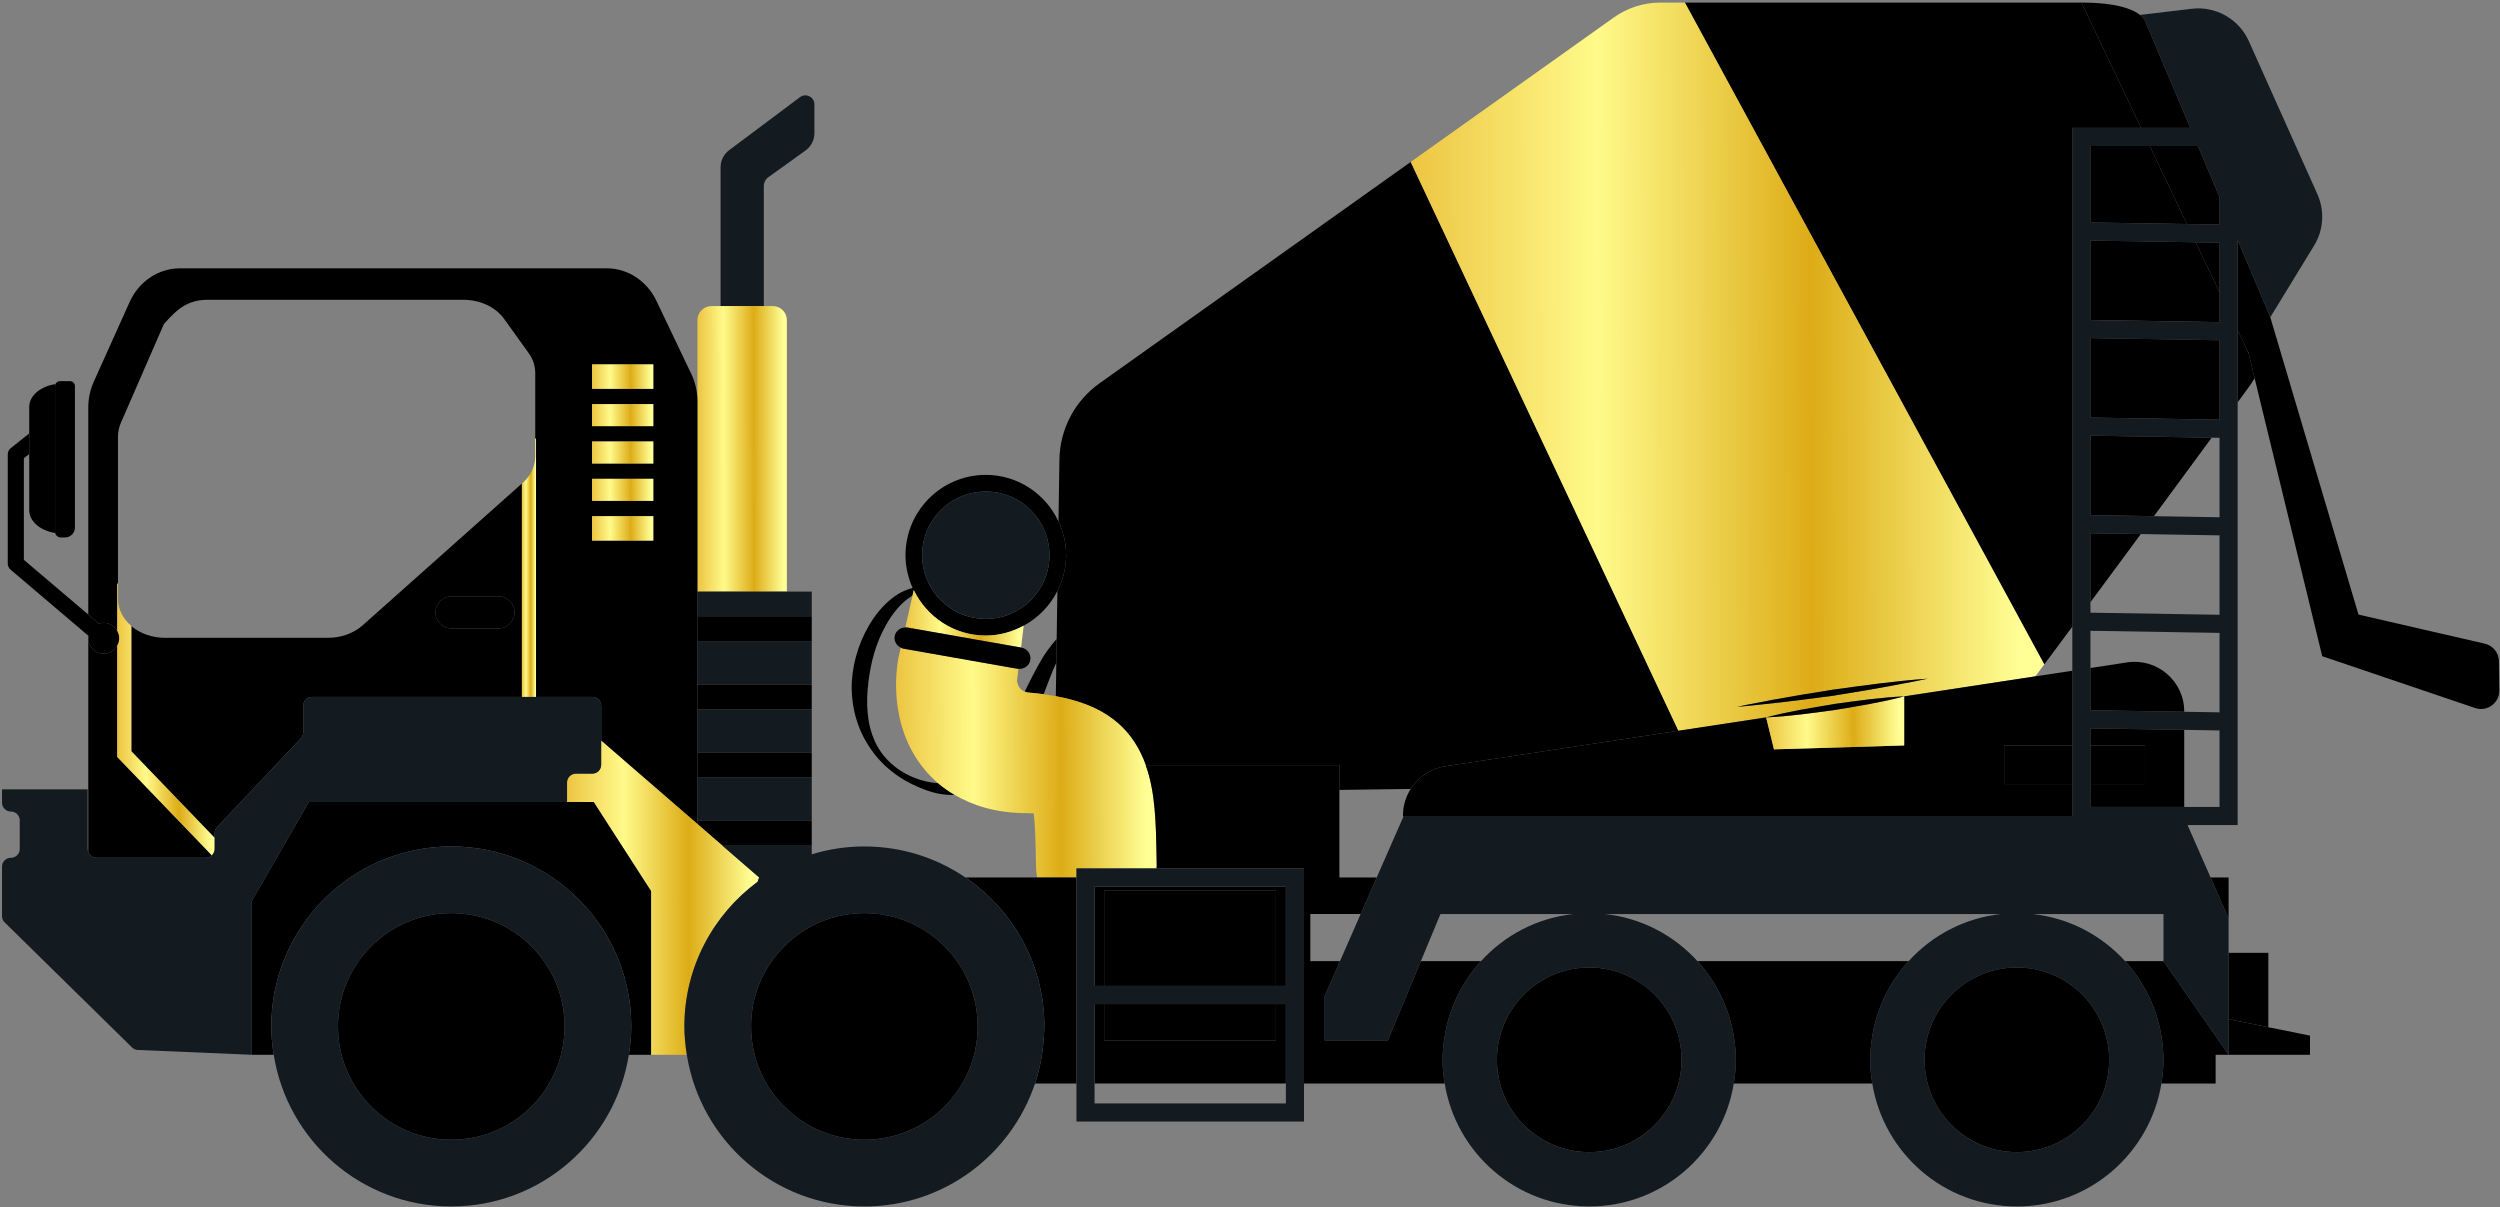
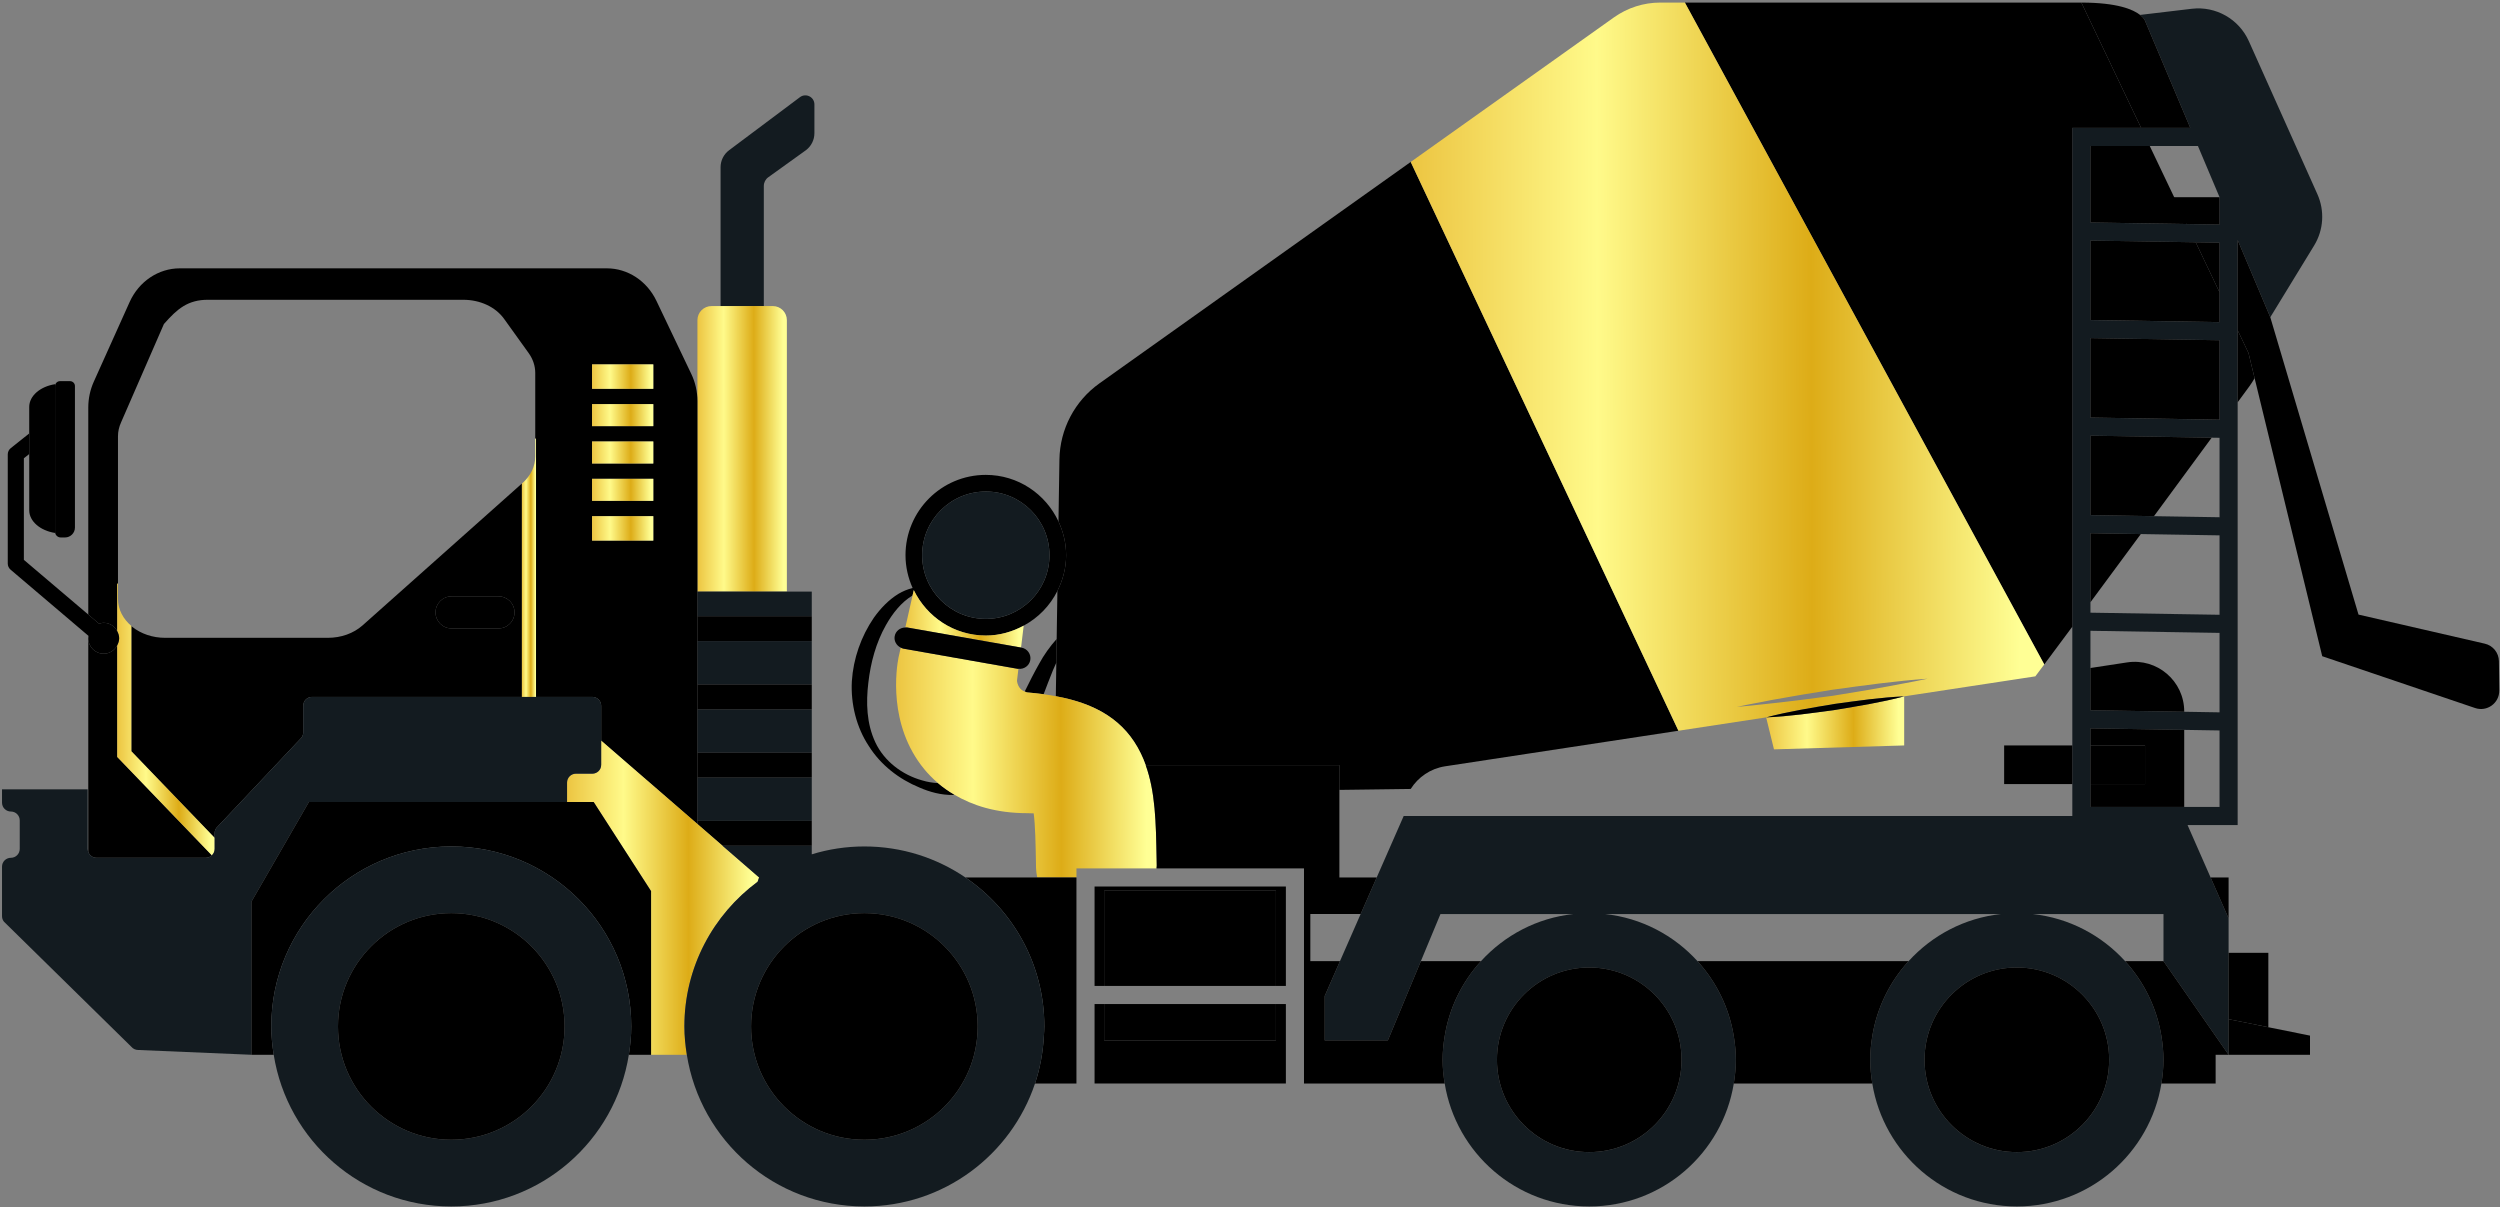
<svg xmlns="http://www.w3.org/2000/svg" width="905" height="437" viewBox="0 0 905 437" fill="none">
  <rect x="0" y="0" width="905" height="437" fill="#808080" stroke="none" />
  <path d="M803.473 292.121H756.74V263.668L790.687 264.214L803.473 264.428V292.121ZM756.74 52.841H795.647L803.473 71.374V81.294L791.687 81.108L756.74 80.534V52.841ZM756.74 115.854V87.094L794.847 87.708L803.473 87.854V105.814V116.614L756.74 115.854ZM756.74 151.161V122.401L803.473 123.174V151.934L756.74 151.161ZM779.74 186.854L756.74 186.481V157.721L800.633 158.441L803.473 158.481V187.241L779.74 186.854ZM756.74 221.788V193.028L774.967 193.334L803.473 193.801V222.548L756.74 221.788ZM756.74 241.814V228.348L803.473 229.108V257.868L790.687 257.654L756.74 257.108V241.814ZM763.513 383.654C763.513 402.108 748.553 417.068 730.1 417.068C711.647 417.068 696.687 402.108 696.687 383.654C696.687 365.201 711.647 350.241 730.1 350.241C748.553 350.241 763.513 365.201 763.513 383.654ZM608.713 383.654C608.713 402.108 593.753 417.068 575.3 417.068C556.847 417.068 541.9 402.108 541.9 383.654C541.9 365.201 556.847 350.241 575.3 350.241C593.753 350.241 608.713 365.201 608.713 383.654ZM776.5 7.534L792.873 46.281H750.18V295.401H536.207H509.687H508.127L507.94 295.841L498.367 317.641L492.553 330.881L485.073 347.934L479.54 360.561V375.068V376.628H502.407L503.06 375.068L514.353 347.934L521.447 330.881H569.633C556.38 332.281 544.633 338.601 536.113 347.934C529.34 355.361 524.66 364.694 522.98 375.068C522.513 377.868 522.22 380.721 522.22 383.654C522.22 386.574 522.513 389.428 522.98 392.228C527.087 417.454 548.913 436.734 575.3 436.734C601.7 436.734 623.527 417.454 627.633 392.228C628.087 389.428 628.393 386.574 628.393 383.654C628.393 380.721 628.087 377.868 627.633 375.068C625.94 364.694 621.26 355.361 614.487 347.934C605.98 338.601 594.22 332.281 580.98 330.881H724.42C711.18 332.281 699.42 338.601 690.913 347.934C684.14 355.361 679.46 364.694 677.767 375.068C677.313 377.868 677.02 380.721 677.02 383.654C677.02 386.574 677.313 389.428 677.767 392.228C681.873 417.454 703.713 436.734 730.1 436.734C756.487 436.734 778.313 417.454 782.433 392.228C782.887 389.428 783.18 386.574 783.18 383.654C783.18 380.721 782.887 377.868 782.433 375.068C780.74 364.694 776.06 355.361 769.287 347.934C760.78 338.601 749.02 332.281 735.78 330.881H783.18V347.934L803.633 377.348L806.753 381.828V379.401V368.948V359.468V344.921V332.468L800.233 317.641L791.9 298.681H810.033V295.401V145.628V119.561V86.894L821.847 114.841L837.7 88.908C841.153 83.281 841.593 76.308 838.887 70.281L814.073 14.881C810.487 6.894 802.14 2.148 793.433 3.175L774.7 5.401C776.207 6.574 776.5 7.534 776.5 7.534Z" fill="#131B20" />
  <path d="M382.393 239.865L382.513 231.305C380.033 234.078 377.9 237.091 376.193 240.238C374.3 243.585 372.606 246.958 370.953 250.318C371.286 250.425 371.5 250.638 371.926 250.665C373.953 250.825 375.886 251.051 377.793 251.305C378.913 248.385 379.993 245.491 381.153 242.665C381.566 241.731 381.98 240.798 382.393 239.865Z" fill="black" />
  <path d="M356.867 177.935C369.593 177.935 379.913 188.255 379.913 200.988C379.913 213.721 369.593 224.041 356.867 224.041C344.135 224.041 333.815 213.721 333.815 200.988C333.815 188.255 344.135 177.935 356.867 177.935ZM333.806 282.495C326.589 280.495 320.081 275.548 316.888 268.761C313.689 261.948 313.467 254.335 314.341 247.135C315.162 239.921 317.094 232.695 320.681 226.335C323.048 222.135 326.181 218.055 330.345 215.561L330.786 213.615C335.497 223.321 345.355 230.068 356.867 230.068C361.857 230.068 366.479 228.695 370.579 226.481C375.846 223.641 380.099 219.281 382.779 213.921C384.739 210.001 385.939 205.655 385.939 200.988C385.939 196.601 384.899 192.495 383.166 188.761C378.539 178.841 368.539 171.908 356.867 171.908C340.809 171.908 327.792 184.935 327.792 200.988C327.792 205.228 328.744 209.215 330.37 212.855C328.578 213.308 326.826 214.015 325.248 214.961C321.665 217.161 318.749 220.241 316.349 223.601C311.691 230.401 308.894 238.428 308.366 246.641C307.938 254.855 310.029 263.308 314.517 270.081C318.861 276.975 325.453 282.055 332.89 285.108C336.574 286.708 340.642 287.828 344.976 287.788C345.172 287.788 345.366 287.735 345.562 287.735C343.302 286.401 341.283 284.975 339.551 283.481C337.651 283.388 335.726 283.081 333.806 282.495Z" fill="black" />
  <path d="M810.033 119.558V145.625C811.553 143.545 813.02 141.558 814.327 139.772C815.007 138.838 815.607 137.878 816.167 136.892L813.953 127.772L810.033 119.558Z" fill="black" />
  <path d="M756.74 122.396V151.156L803.474 151.93V123.17L756.74 122.396Z" fill="black" />
  <path d="M756.74 157.718V186.478L779.74 186.852C787.234 176.665 794.367 166.972 800.634 158.438L756.74 157.718Z" fill="black" />
  <path d="M382.78 213.919L382.514 231.305L382.394 239.865L382.207 251.985C382.207 251.999 382.207 252.012 382.207 252.025C396.74 254.692 407.14 260.745 412.954 272.719C413.634 274.105 414.22 275.532 414.74 276.972H484.86V285.945C493.26 285.825 501.9 285.705 510.674 285.599C513.38 281.319 517.82 278.212 523.14 277.399L607.594 264.532L510.674 58.625L398.02 138.759C389.06 145.132 383.674 155.372 383.514 166.359L383.167 188.759C384.9 192.492 385.94 196.599 385.94 200.985C385.94 205.652 384.74 209.999 382.78 213.919Z" fill="black" />
  <path d="M756.74 193.029V218.016C762.807 209.816 768.954 201.482 774.967 193.336L756.74 193.029Z" fill="black" />
  <path d="M794.847 87.703L756.74 87.089V115.849L803.474 116.609V105.809L794.847 87.703Z" fill="black" />
  <path d="M750.18 226.857V46.283H775.087L753.46 0.937H609.927L740.02 240.523C743.313 236.11 746.713 231.537 750.18 226.857Z" fill="black" />
  <path d="M778.207 52.843H756.74V80.536L791.687 81.109L778.207 52.843Z" fill="black" />
  <path d="M637.953 254.078C639.166 253.838 640.366 253.585 641.579 253.358C648.739 252.051 655.926 250.851 663.126 249.718C674.646 248.131 686.166 246.491 697.806 245.691C694.98 246.331 692.139 246.811 689.313 247.371C680.713 249.051 672.086 250.505 663.446 251.878C655.033 253.011 646.619 254.091 638.179 254.958C635.033 255.278 631.913 255.665 628.753 255.891C631.806 255.198 634.886 254.665 637.953 254.078ZM639.34 259.691C647.526 257.531 655.86 256.211 664.166 254.811C672.513 253.665 680.846 252.451 689.313 252.078L736.793 244.838C737.86 243.425 738.926 241.985 740.02 240.531V240.518L609.926 0.931H601.033C595.006 0.931 589.14 2.811 584.233 6.305L510.673 58.625L607.593 264.531L639.34 259.691Z" fill="url(#paint0_linear_3197_735)" />
  <path d="M276.502 67.317C276.502 66.064 277.103 64.89 278.112 64.17L291.767 54.357C293.687 52.904 294.816 50.637 294.816 48.224V37.797C294.816 35.103 291.735 33.557 289.572 35.184L263.928 54.384C261.99 55.837 260.846 58.117 260.846 60.544V77.784V110.797H276.502V67.317Z" fill="#131B20" />
  <path d="M284.849 214.156V115.89C284.849 113.076 282.569 110.796 279.756 110.796H276.501H260.845H257.563C254.747 110.796 252.467 113.076 252.467 115.89V145.196V214.156H284.849Z" fill="url(#paint1_linear_3197_735)" />
  <path d="M252.467 247.773H293.861V232.08H252.467V247.773Z" fill="#131B20" />
  <path d="M252.467 272.469H293.861V256.789H252.467V272.469Z" fill="#131B20" />
  <path d="M252.467 297.156H293.861V281.476H252.467V297.156Z" fill="#131B20" />
  <path d="M252.467 221.691V223.078H293.861V214.158H284.849H252.467V221.691Z" fill="#131B20" />
  <path d="M252.467 232.078H293.861V223.078H252.467V232.078Z" fill="black" />
  <path d="M252.467 256.789H293.861V247.776H252.467V256.789Z" fill="black" />
  <path d="M252.467 281.477H293.861V272.463H252.467V281.477Z" fill="black" />
  <path d="M252.467 298.292L261.565 306.172H293.861V297.158H252.467V298.292Z" fill="black" />
  <path d="M34.941 310.523H74.496C75.349 310.523 76.115 310.177 76.691 309.63L42.433 274.017V233.617C41.497 235.39 39.692 236.643 37.547 236.643C34.457 236.643 31.956 234.137 31.956 231.043V308.417C32.411 309.643 33.561 310.523 34.941 310.523Z" fill="black" />
  <path d="M180.451 227.491H163.467C160.256 227.491 157.659 224.891 157.659 221.691C157.659 218.478 160.256 215.878 163.467 215.878H180.451C183.656 215.878 186.257 218.478 186.257 221.691C186.257 224.891 183.656 227.491 180.451 227.491ZM131.257 226.385C127.953 229.318 123.422 230.891 118.695 230.891H59.806C55.223 230.891 51.035 229.425 47.91 226.945C47.778 226.838 47.676 226.705 47.547 226.598V271.958L77.701 303.305V301.598C77.701 300.905 77.923 300.238 78.335 299.691L109.139 267.025C109.548 266.478 109.773 265.798 109.773 265.105V255.478C109.773 253.705 111.208 252.278 112.979 252.278H188.924V175.038L131.257 226.385Z" fill="black" />
  <path d="M214.311 186.857H236.495V195.697H214.311V186.857ZM214.311 173.337H236.495V181.31H214.311V173.337ZM214.311 159.817H236.495V167.79H214.311V159.817ZM214.311 146.297H236.495V154.27H214.311V146.297ZM214.311 131.91H236.495V140.75H214.311V131.91ZM37.547 225.457C39.692 225.457 41.497 226.71 42.433 228.484V211.284H42.709V157.91C42.709 156.204 43.091 154.524 43.807 152.95H43.804L59.336 117.297L59.576 117.03C61.84 114.484 63.896 112.364 66.383 110.844C68.863 109.324 71.759 108.51 75.195 108.524H167.756C173.712 108.537 179.289 111.017 182.475 115.417L191.385 127.83C192.917 129.964 193.763 132.457 193.76 135.004V158.804H194.036V252.284H214.417C216.192 252.284 217.628 253.71 217.628 255.484V268.11L252.467 298.297V297.164V281.484V272.47V256.79V247.777V232.084V223.084V221.697V214.164V145.204C252.467 141.79 251.712 138.43 250.264 135.404L237.629 108.91C234.183 101.684 227.241 97.137 219.657 97.137H65.092C57.337 97.137 50.272 101.884 46.911 109.364L33.951 138.177C32.639 141.097 31.956 144.297 31.956 147.537V222.47L35.867 225.804C36.405 225.63 36.951 225.457 37.547 225.457Z" fill="black" />
  <path d="M31.956 230.119V231.039C31.956 230.759 32.076 230.532 32.115 230.252L31.956 230.119Z" fill="black" />
  <path d="M47.547 226.598C44.65 224.145 42.708 220.718 42.71 216.825V211.278H42.434V228.478C42.846 229.252 43.136 230.105 43.136 231.038C43.136 231.985 42.846 232.825 42.434 233.612V274.012L76.691 309.625C77.307 309.038 77.702 308.225 77.702 307.305V303.305L47.547 271.958V226.598Z" fill="url(#paint2_linear_3197_735)" />
  <path d="M193.76 158.801V165.215C193.764 168.828 192.073 172.241 189.229 174.775L188.924 175.041V252.281H194.036V158.801H193.76Z" fill="url(#paint3_linear_3197_735)" />
  <path d="M236.495 131.91H214.311V140.75H236.495V131.91Z" fill="url(#paint4_linear_3197_735)" />
  <path d="M236.495 159.816H214.311V167.789H236.495V159.816Z" fill="url(#paint5_linear_3197_735)" />
  <path d="M236.495 186.855H214.311V195.695H236.495V186.855Z" fill="url(#paint6_linear_3197_735)" />
  <path d="M236.495 173.331H214.311V181.305H236.495V173.331Z" fill="url(#paint7_linear_3197_735)" />
  <path d="M236.495 146.292H214.311V154.266H236.495V146.292Z" fill="url(#paint8_linear_3197_735)" />
  <path d="M274.255 319.201L274.799 317.642L261.565 306.175L252.466 298.295L217.627 268.108V276.868C217.627 278.641 216.191 280.068 214.417 280.068H208.479C206.71 280.068 205.271 281.508 205.271 283.282V290.321H214.898L235.686 322.588V381.828H248.632C248.1 378.481 247.746 375.068 247.746 371.575C247.746 350.082 258.202 331.068 274.255 319.201Z" fill="url(#paint9_linear_3197_735)" />
  <path d="M111.829 290.321H205.272V283.282C205.272 281.508 206.711 280.068 208.48 280.068H214.417C216.192 280.068 217.628 278.641 217.628 276.868V268.108V255.482C217.628 253.708 216.192 252.282 214.417 252.282H194.036H188.924H112.979C111.208 252.282 109.773 253.708 109.773 255.482V265.108C109.773 265.802 109.548 266.481 109.139 267.028L78.335 299.695C77.923 300.241 77.701 300.908 77.701 301.601V303.308V307.308C77.701 308.228 77.307 309.041 76.691 309.628C76.115 310.175 75.35 310.521 74.496 310.521H34.941C33.562 310.521 32.411 309.642 31.956 308.415C31.827 308.068 31.732 307.708 31.732 307.308V293.775V285.748H7.144H0.729V290.561C0.729 292.335 2.165 293.775 3.939 293.775C5.708 293.775 7.144 295.202 7.144 296.975V307.308C7.144 309.082 5.708 310.521 3.939 310.521C2.165 310.521 0.729 311.948 0.729 313.721V331.655C0.729 332.388 0.983 333.108 1.444 333.668L47.519 378.908C48.13 379.655 49.044 380.095 50.012 380.095L91.041 381.828V326.375L111.829 290.321Z" fill="#131B20" />
  <path d="M214.898 290.321H111.829L91.041 326.375V381.828H99.088C98.557 378.481 98.202 375.068 98.202 371.575C98.202 335.588 127.377 306.415 163.365 306.415C199.35 306.415 228.525 335.588 228.525 371.575C228.525 375.068 228.17 378.481 227.638 381.828H235.686V322.588L214.898 290.321Z" fill="black" />
  <path d="M389.673 317.641V314.361H418.66C418.673 314.014 418.753 313.667 418.74 313.307L418.7 310.894C418.46 297.574 418.246 286.707 414.74 276.974C414.22 275.534 413.633 274.107 412.953 272.721C407.14 260.747 396.74 254.694 382.206 252.027C380.766 251.761 379.313 251.507 377.793 251.307C375.886 251.054 373.953 250.827 371.926 250.667C371.5 250.641 371.286 250.427 370.953 250.321C368.313 249.427 368.153 246.401 368.153 246.401L368.673 242.107C368.606 242.107 368.526 242.134 368.446 242.121L327.03 234.814C326.678 234.747 326.38 234.587 326.072 234.441L325.27 237.974C324.497 241.894 321.32 262.321 334.598 278.467C335.949 280.107 337.616 281.814 339.552 283.481C341.284 284.974 343.302 286.401 345.562 287.734C351.949 291.507 360.473 294.374 371.926 294.374C372.82 294.374 373.58 294.401 374.193 294.441C374.766 298.574 374.9 305.707 375.006 311.694L375.046 314.147C375.073 315.347 375.26 316.494 375.473 317.641H385.94H389.673Z" fill="url(#paint10_linear_3197_735)" />
  <path d="M389.673 317.64H349.472C366.726 329.36 378.06 349.147 378.06 371.573C378.06 372.76 377.953 373.907 377.886 375.067C377.566 381.04 376.486 386.8 374.673 392.227H389.673V375.067V317.64Z" fill="black" />
  <path d="M806.753 317.642H800.233L806.753 332.469V317.642Z" fill="black" />
  <path d="M399.7 322.426H461.887V356.906H465.487V320.92H396.233V356.906H399.7V322.426Z" fill="black" />
  <path d="M783.18 347.933H769.287C776.06 355.36 780.74 364.693 782.434 375.067C782.887 377.867 783.18 380.72 783.18 383.653C783.18 386.573 782.887 389.427 782.434 392.227H802.06V381.827H803.634H806.754L803.634 377.347L783.18 347.933Z" fill="black" />
  <path d="M461.887 375.067V376.627H399.7V363.467H396.233V375.067V392.227H465.487V375.067V363.467H461.887V375.067Z" fill="black" />
  <path d="M180.45 215.879H163.466C160.255 215.879 157.658 218.479 157.658 221.692C157.658 224.892 160.255 227.492 163.466 227.492H180.45C183.655 227.492 186.257 224.892 186.257 221.692C186.257 218.479 183.655 215.879 180.45 215.879Z" fill="black" />
  <path d="M163.365 412.588C140.716 412.588 122.355 394.228 122.355 371.574C122.355 348.934 140.716 330.561 163.365 330.561C186.014 330.561 204.371 348.934 204.371 371.574C204.371 394.228 186.014 412.588 163.365 412.588ZM163.365 306.414C127.377 306.414 98.202 335.588 98.202 371.574C98.202 375.068 98.557 378.481 99.088 381.828C104.02 412.934 130.876 436.734 163.365 436.734C195.852 436.734 222.709 412.934 227.638 381.828C228.17 378.481 228.525 375.068 228.525 371.574C228.525 335.588 199.35 306.414 163.365 306.414Z" fill="#131B20" />
  <path d="M163.365 330.559C140.716 330.559 122.355 348.933 122.355 371.573C122.355 394.226 140.716 412.586 163.365 412.586C186.014 412.586 204.371 394.226 204.371 371.573C204.371 348.933 186.014 330.559 163.365 330.559Z" fill="black" />
  <path d="M790.687 257.55C790.687 246.55 780.887 238.136 770.02 239.79L756.74 241.816V257.11L790.687 257.656V257.55Z" fill="black" />
  <path d="M756.74 263.664V269.851H776.5V283.837H756.74V292.117H790.687V264.211L756.74 263.664Z" fill="black" />
-   <path d="M689.313 252.076V269.849L642.18 271.263L639.34 259.689L607.593 264.529L523.14 277.396C517.82 278.209 513.38 281.316 510.673 285.596C508.913 288.383 507.873 291.663 507.873 295.169C507.873 295.396 507.926 295.609 507.94 295.836L508.126 295.396H509.686H536.206H750.18V283.836H725.5V269.849H750.18V242.809L736.793 244.836L689.313 252.076Z" fill="black" />
  <path d="M821.14 359.469V344.922H806.753V359.469H821.14Z" fill="black" />
  <path d="M806.753 368.945L821.14 371.852V359.465H806.753V368.945Z" fill="black" />
  <path d="M677.766 375.067C679.46 364.693 684.14 355.36 690.913 347.933H614.486C621.26 355.36 625.94 364.693 627.633 375.067C628.086 377.867 628.393 380.72 628.393 383.653C628.393 386.573 628.086 389.427 627.633 392.227H677.766C677.313 389.427 677.02 386.573 677.02 383.653C677.02 380.72 677.313 377.867 677.766 375.067Z" fill="black" />
  <path d="M522.98 375.067C524.66 364.693 529.34 355.36 536.114 347.933H514.354L503.06 375.067L502.407 376.627H479.54V375.067V360.56L485.074 347.933H474.34V330.88H492.554L498.367 317.64H484.86V285.947V276.973H414.74C418.247 286.707 418.46 297.573 418.7 310.893L418.74 313.307C418.754 313.667 418.674 314.013 418.66 314.36H472.047V317.64V375.067V392.227H522.98C522.514 389.427 522.22 386.573 522.22 383.653C522.22 380.72 522.514 377.867 522.98 375.067Z" fill="black" />
  <path d="M806.753 379.401V381.828H836.22V374.895L821.14 371.855L806.753 368.948V379.401Z" fill="black" />
  <path d="M541.9 383.649C541.9 402.103 556.847 417.062 575.3 417.062C593.754 417.062 608.714 402.103 608.714 383.649C608.714 365.196 593.754 350.236 575.3 350.236C556.847 350.236 541.9 365.196 541.9 383.649Z" fill="black" />
  <path d="M696.687 383.649C696.687 402.103 711.646 417.062 730.1 417.062C748.553 417.062 763.513 402.103 763.513 383.649C763.513 365.196 748.553 350.236 730.1 350.236C711.646 350.236 696.687 365.196 696.687 383.649Z" fill="black" />
  <path d="M10.578 184.703C10.578 188.73 14.607 192.116 19.934 192.93V192.53V139.743V139.076C14.607 139.89 10.578 143.276 10.578 147.316V156.903V164.356V184.703Z" fill="black" />
  <path d="M725.5 283.836H750.18V269.849H725.5V283.836Z" fill="black" />
  <path d="M776.5 269.849H756.74V283.836H776.5V269.849Z" fill="black" />
  <path d="M21.972 194.562H23.533C25.509 194.562 27.129 192.949 27.129 190.976V139.749C27.129 138.776 26.331 137.976 25.353 137.976H21.712C20.735 137.976 19.935 138.776 19.935 139.749V192.536C19.935 193.642 20.852 194.562 21.972 194.562Z" fill="black" />
  <path d="M37.546 236.641C39.692 236.641 41.497 235.387 42.433 233.614C42.845 232.827 43.136 231.987 43.136 231.041C43.136 230.107 42.845 229.254 42.433 228.481C41.497 226.707 39.692 225.454 37.546 225.454C36.95 225.454 36.405 225.627 35.866 225.801L31.956 222.467L8.641 202.667V165.894L10.578 164.361V156.907L3.909 162.214C3.213 162.761 2.808 163.601 2.808 164.494V204.014C2.808 204.867 3.185 205.681 3.838 206.227L31.956 230.121L32.114 230.254C32.076 230.534 31.956 230.761 31.956 231.041C31.956 234.134 34.457 236.641 37.546 236.641Z" fill="black" />
  <path d="M312.905 412.588C290.255 412.588 271.895 394.228 271.895 371.574C271.895 348.934 290.255 330.561 312.905 330.561C335.554 330.561 353.916 348.934 353.916 371.574C353.916 394.228 335.554 412.588 312.905 412.588ZM378.06 371.574C378.06 349.148 366.726 329.361 349.471 317.641C339.043 310.561 326.461 306.414 312.905 306.414C306.277 306.414 299.887 307.414 293.861 309.268V306.174H261.565L274.799 317.641L274.255 319.201C258.202 331.068 247.746 350.081 247.746 371.574C247.746 375.068 248.1 378.481 248.632 381.828C253.561 412.934 280.417 436.734 312.905 436.734C341.666 436.734 366.025 418.081 374.673 392.228C376.486 386.801 377.566 381.041 377.886 375.068C377.953 373.908 378.06 372.761 378.06 371.574Z" fill="#131B20" />
  <path d="M312.905 330.559C290.256 330.559 271.896 348.933 271.896 371.573C271.896 394.226 290.256 412.586 312.905 412.586C335.554 412.586 353.916 394.226 353.916 371.573C353.916 348.933 335.554 330.559 312.905 330.559Z" fill="black" />
  <path d="M399.7 322.426V356.906H461.887V322.426H399.7Z" fill="black" />
  <path d="M399.7 376.625H461.887V363.465H399.7V375.065V376.625Z" fill="black" />
-   <path d="M465.486 375.067V399.44H396.233V363.467H399.7H461.886H465.486V375.067ZM396.233 320.92H465.486V356.907H396.233V320.92ZM472.046 317.64V314.36H389.673V406H472.046V402.72V392.227V375.067V317.64Z" fill="#131B20" />
  <path d="M328.385 227.147L369.62 234.414L370.58 226.481C366.48 228.694 361.857 230.067 356.868 230.067C345.356 230.067 335.497 223.321 330.786 213.614L330.345 215.561L327.72 227.161C327.944 227.161 328.157 227.107 328.385 227.147Z" fill="url(#paint11_linear_3197_735)" />
  <path d="M356.868 224.039C369.594 224.039 379.914 213.719 379.914 200.986C379.914 188.252 369.594 177.932 356.868 177.932C344.136 177.932 333.816 188.252 333.816 200.986C333.816 213.719 344.136 224.039 356.868 224.039Z" fill="#131B20" />
  <path d="M372.966 238.959C373.34 236.852 371.913 234.812 369.806 234.452L369.62 234.412L328.385 227.145C328.157 227.105 327.944 227.159 327.72 227.159C325.87 227.159 324.206 228.425 323.873 230.305C323.564 232.052 324.532 233.705 326.072 234.439C326.38 234.585 326.678 234.745 327.03 234.812L368.446 242.119C368.526 242.132 368.606 242.105 368.673 242.105C370.7 242.345 372.606 240.985 372.966 238.959Z" fill="black" />
  <path d="M639.34 259.692L642.18 271.266L689.313 269.852V252.079C681.113 254.252 672.793 255.572 664.487 256.972C656.14 258.106 647.807 259.319 639.34 259.692Z" fill="url(#paint12_linear_3197_735)" />
  <path d="M639.34 259.695C647.807 259.322 656.14 258.109 664.487 256.975C672.793 255.575 681.113 254.255 689.313 252.082C680.846 252.455 672.513 253.669 664.167 254.815C655.86 256.215 647.527 257.535 639.34 259.695Z" fill="black" />
-   <path d="M663.446 251.877C672.086 250.504 680.713 249.051 689.313 247.371C692.139 246.811 694.98 246.331 697.806 245.691C686.166 246.491 674.646 248.131 663.126 249.717C655.926 250.851 648.739 252.051 641.579 253.357C640.366 253.584 639.166 253.837 637.953 254.077C634.886 254.664 631.806 255.197 628.753 255.891C631.913 255.664 635.033 255.277 638.179 254.957C646.619 254.091 655.033 253.011 663.446 251.877Z" fill="black" />
  <path d="M810.033 86.894V119.561L813.953 127.774L816.167 136.894L840.646 237.547L895.993 256.307C900.313 257.774 904.78 254.534 904.74 249.961L904.607 239.374C904.58 236.307 902.447 233.681 899.473 233.001L853.78 222.481L821.846 114.841L810.033 86.894Z" fill="black" />
-   <path d="M803.474 81.297V71.377L795.647 52.844H778.207L791.687 81.11L803.474 81.297Z" fill="black" />
+   <path d="M803.474 81.297V71.377H778.207L791.687 81.11L803.474 81.297Z" fill="black" />
  <path d="M803.473 87.853L794.847 87.706L803.473 105.812V87.853Z" fill="black" />
  <path d="M792.873 46.281L776.5 7.535C776.5 7.535 776.207 6.575 774.7 5.401C772.26 3.468 766.553 0.935 753.46 0.935L775.087 46.281H792.873Z" fill="black" />
  <defs>
    <linearGradient id="paint0_linear_3197_735" x1="509.777" y1="154.628" x2="731.063" y2="154.005" gradientUnits="userSpaceOnUse">
      <stop stop-color="#ECC440" />
      <stop offset="0.31" stop-color="#FFFA8A" />
      <stop offset="0.66" stop-color="#DDAC17" />
      <stop offset="1" stop-color="#FFFF95" />
    </linearGradient>
    <linearGradient id="paint1_linear_3197_735" x1="252.34" y1="171.062" x2="283.585" y2="171.03" gradientUnits="userSpaceOnUse">
      <stop stop-color="#ECC440" />
      <stop offset="0.31" stop-color="#FFFA8A" />
      <stop offset="0.66" stop-color="#DDAC17" />
      <stop offset="1" stop-color="#FFFF95" />
    </linearGradient>
    <linearGradient id="paint2_linear_3197_735" x1="42.296" y1="268.621" x2="76.324" y2="268.582" gradientUnits="userSpaceOnUse">
      <stop stop-color="#ECC440" />
      <stop offset="0.31" stop-color="#FFFA8A" />
      <stop offset="0.66" stop-color="#DDAC17" />
      <stop offset="1" stop-color="#FFFF95" />
    </linearGradient>
    <linearGradient id="paint3_linear_3197_735" x1="188.904" y1="213.306" x2="193.836" y2="213.306" gradientUnits="userSpaceOnUse">
      <stop stop-color="#ECC440" />
      <stop offset="0.31" stop-color="#FFFA8A" />
      <stop offset="0.66" stop-color="#DDAC17" />
      <stop offset="1" stop-color="#FFFF95" />
    </linearGradient>
    <linearGradient id="paint4_linear_3197_735" x1="214.224" y1="137.064" x2="235.627" y2="136.89" gradientUnits="userSpaceOnUse">
      <stop stop-color="#ECC440" />
      <stop offset="0.31" stop-color="#FFFA8A" />
      <stop offset="0.66" stop-color="#DDAC17" />
      <stop offset="1" stop-color="#FFFF95" />
    </linearGradient>
    <linearGradient id="paint5_linear_3197_735" x1="214.224" y1="164.465" x2="235.627" y2="164.272" gradientUnits="userSpaceOnUse">
      <stop stop-color="#ECC440" />
      <stop offset="0.31" stop-color="#FFFA8A" />
      <stop offset="0.66" stop-color="#DDAC17" />
      <stop offset="1" stop-color="#FFFF95" />
    </linearGradient>
    <linearGradient id="paint6_linear_3197_735" x1="214.224" y1="192.01" x2="235.627" y2="191.836" gradientUnits="userSpaceOnUse">
      <stop stop-color="#ECC440" />
      <stop offset="0.31" stop-color="#FFFA8A" />
      <stop offset="0.66" stop-color="#DDAC17" />
      <stop offset="1" stop-color="#FFFF95" />
    </linearGradient>
    <linearGradient id="paint7_linear_3197_735" x1="214.224" y1="177.98" x2="235.627" y2="177.788" gradientUnits="userSpaceOnUse">
      <stop stop-color="#ECC440" />
      <stop offset="0.31" stop-color="#FFFA8A" />
      <stop offset="0.66" stop-color="#DDAC17" />
      <stop offset="1" stop-color="#FFFF95" />
    </linearGradient>
    <linearGradient id="paint8_linear_3197_735" x1="214.224" y1="150.941" x2="235.627" y2="150.749" gradientUnits="userSpaceOnUse">
      <stop stop-color="#ECC440" />
      <stop offset="0.31" stop-color="#FFFA8A" />
      <stop offset="0.66" stop-color="#DDAC17" />
      <stop offset="1" stop-color="#FFFF95" />
    </linearGradient>
    <linearGradient id="paint9_linear_3197_735" x1="205" y1="334.415" x2="272.084" y2="334.282" gradientUnits="userSpaceOnUse">
      <stop stop-color="#ECC440" />
      <stop offset="0.31" stop-color="#FFFA8A" />
      <stop offset="0.66" stop-color="#DDAC17" />
      <stop offset="1" stop-color="#FFFF95" />
    </linearGradient>
    <linearGradient id="paint10_linear_3197_735" x1="324.011" y1="282.952" x2="415.055" y2="282.618" gradientUnits="userSpaceOnUse">
      <stop stop-color="#ECC440" />
      <stop offset="0.31" stop-color="#FFFA8A" />
      <stop offset="0.66" stop-color="#DDAC17" />
      <stop offset="1" stop-color="#FFFF95" />
    </linearGradient>
    <linearGradient id="paint11_linear_3197_735" x1="327.552" y1="225.742" x2="368.904" y2="225.466" gradientUnits="userSpaceOnUse">
      <stop stop-color="#ECC440" />
      <stop offset="0.31" stop-color="#FFFA8A" />
      <stop offset="0.66" stop-color="#DDAC17" />
      <stop offset="1" stop-color="#FFFF95" />
    </linearGradient>
    <linearGradient id="paint12_linear_3197_735" x1="639.145" y1="263.266" x2="687.358" y2="262.86" gradientUnits="userSpaceOnUse">
      <stop stop-color="#ECC440" />
      <stop offset="0.31" stop-color="#FFFA8A" />
      <stop offset="0.66" stop-color="#DDAC17" />
      <stop offset="1" stop-color="#FFFF95" />
    </linearGradient>
  </defs>
</svg>